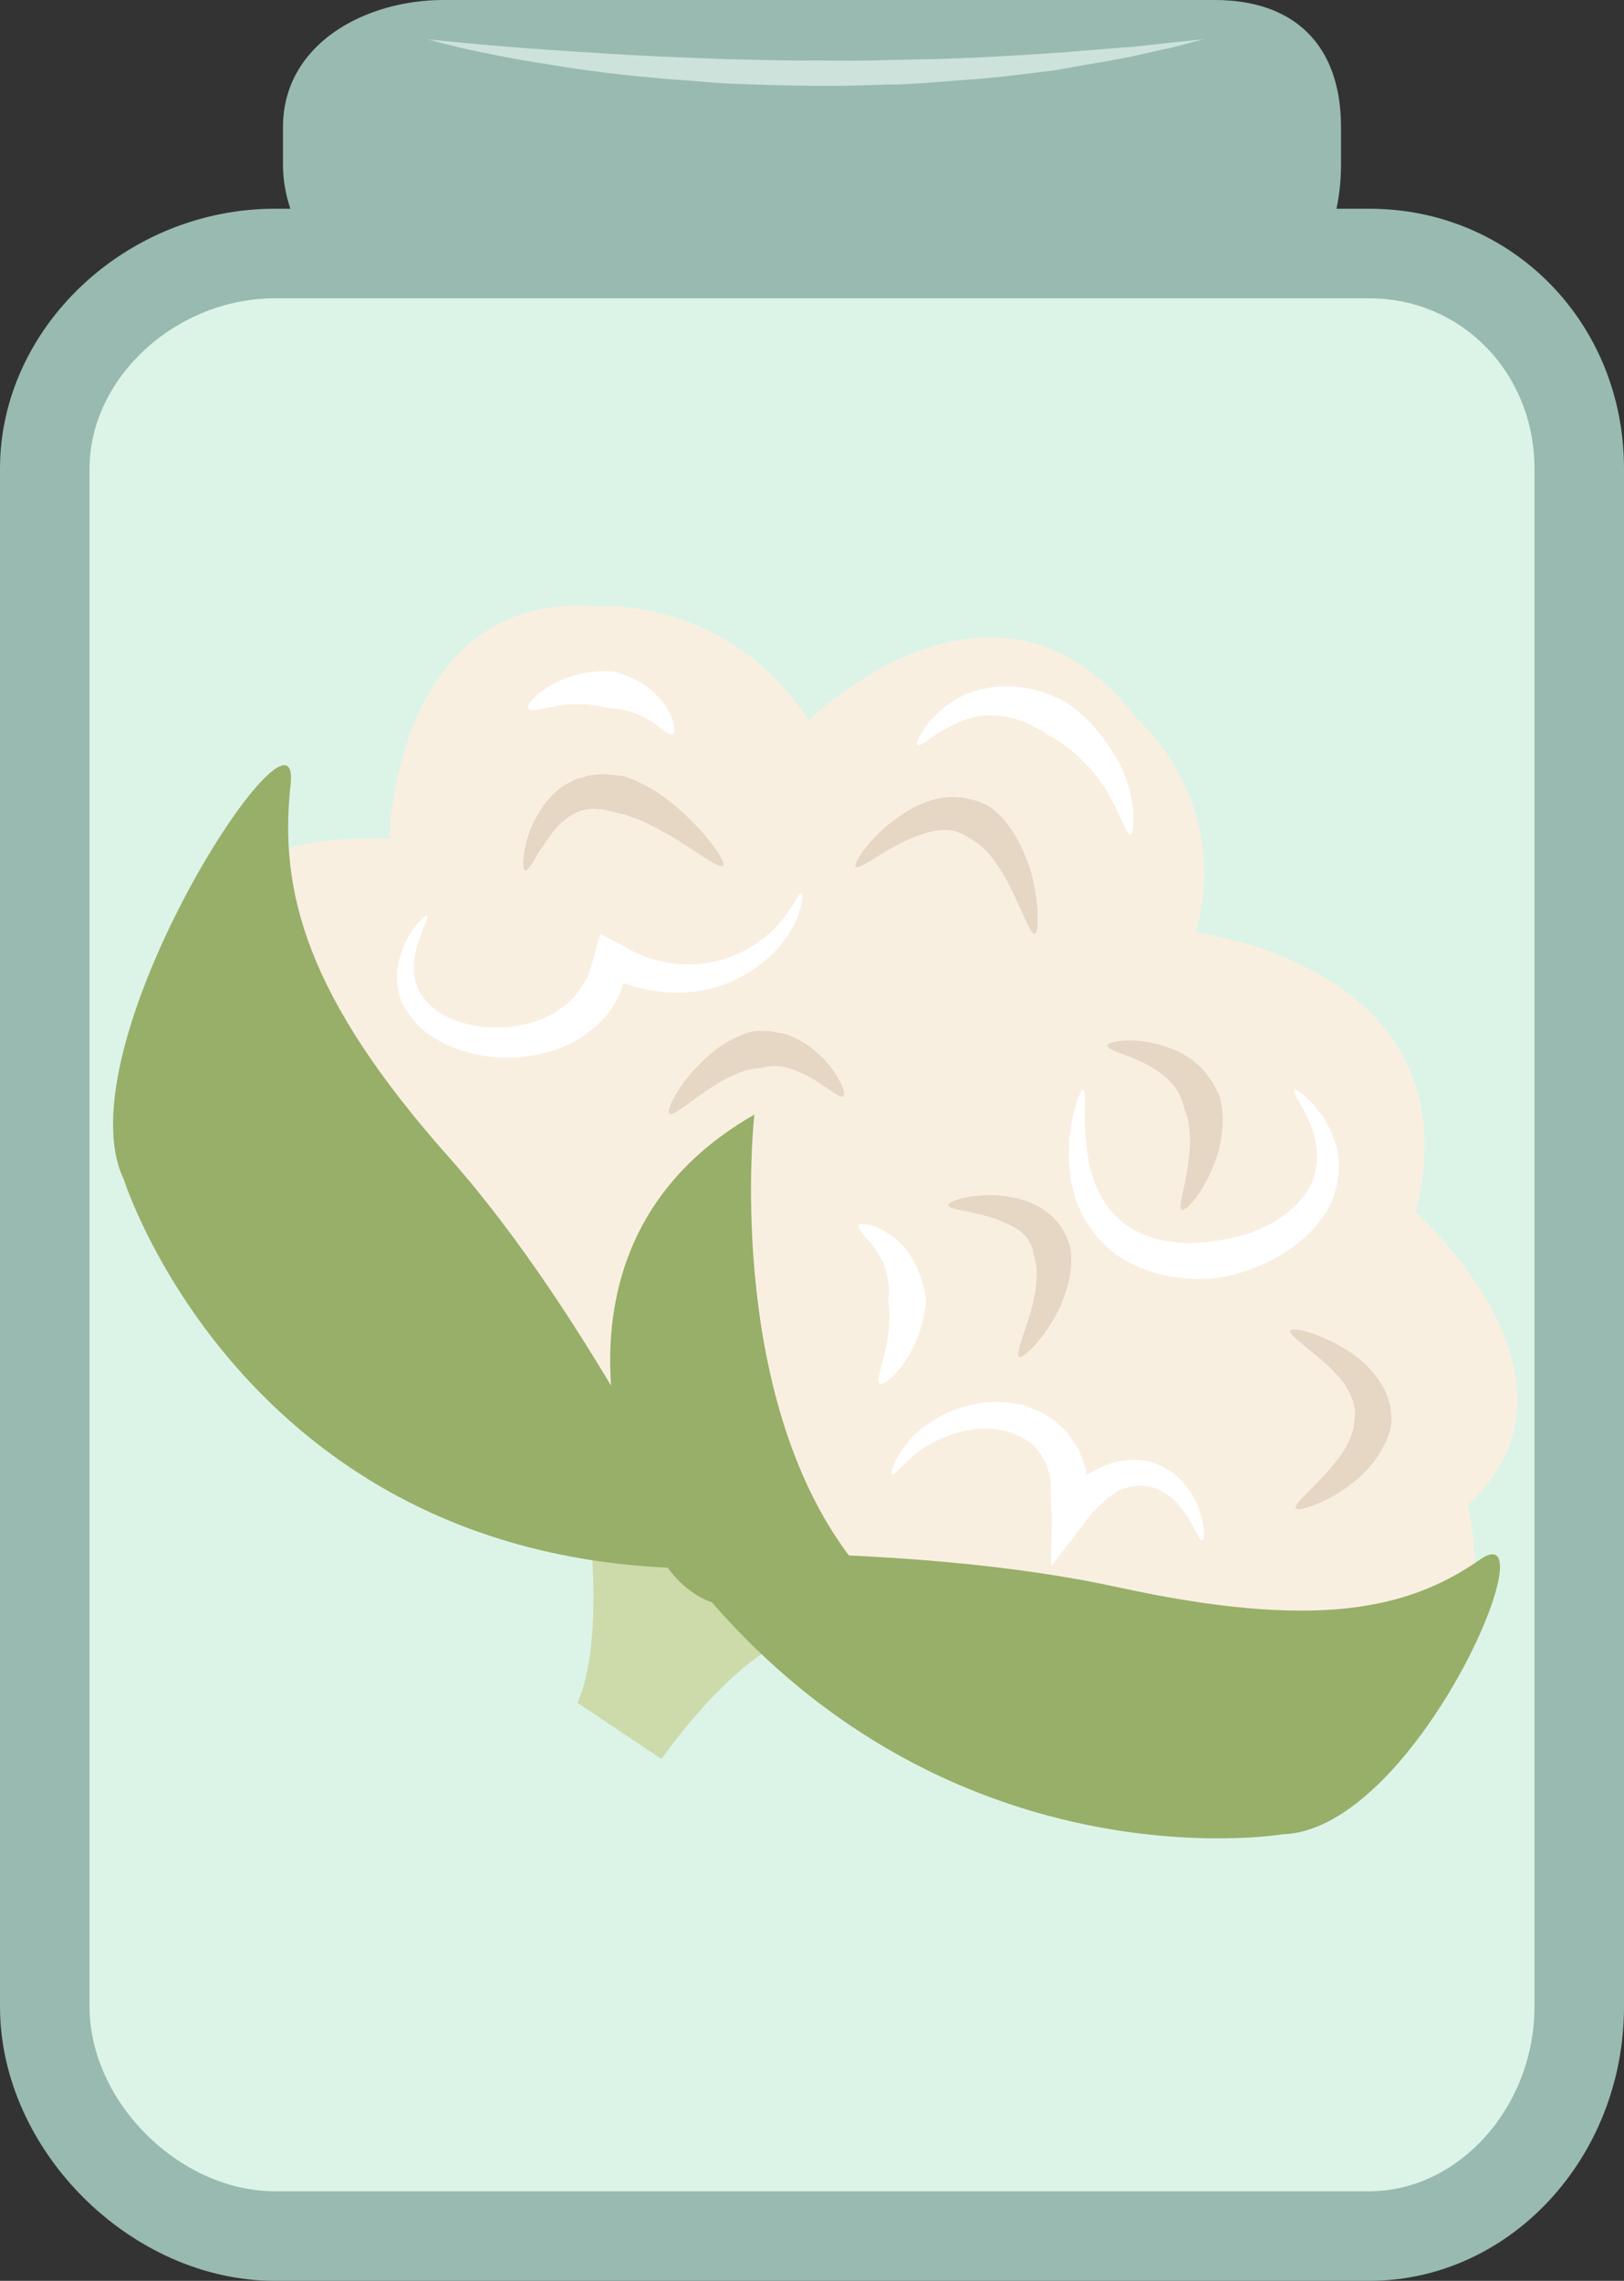
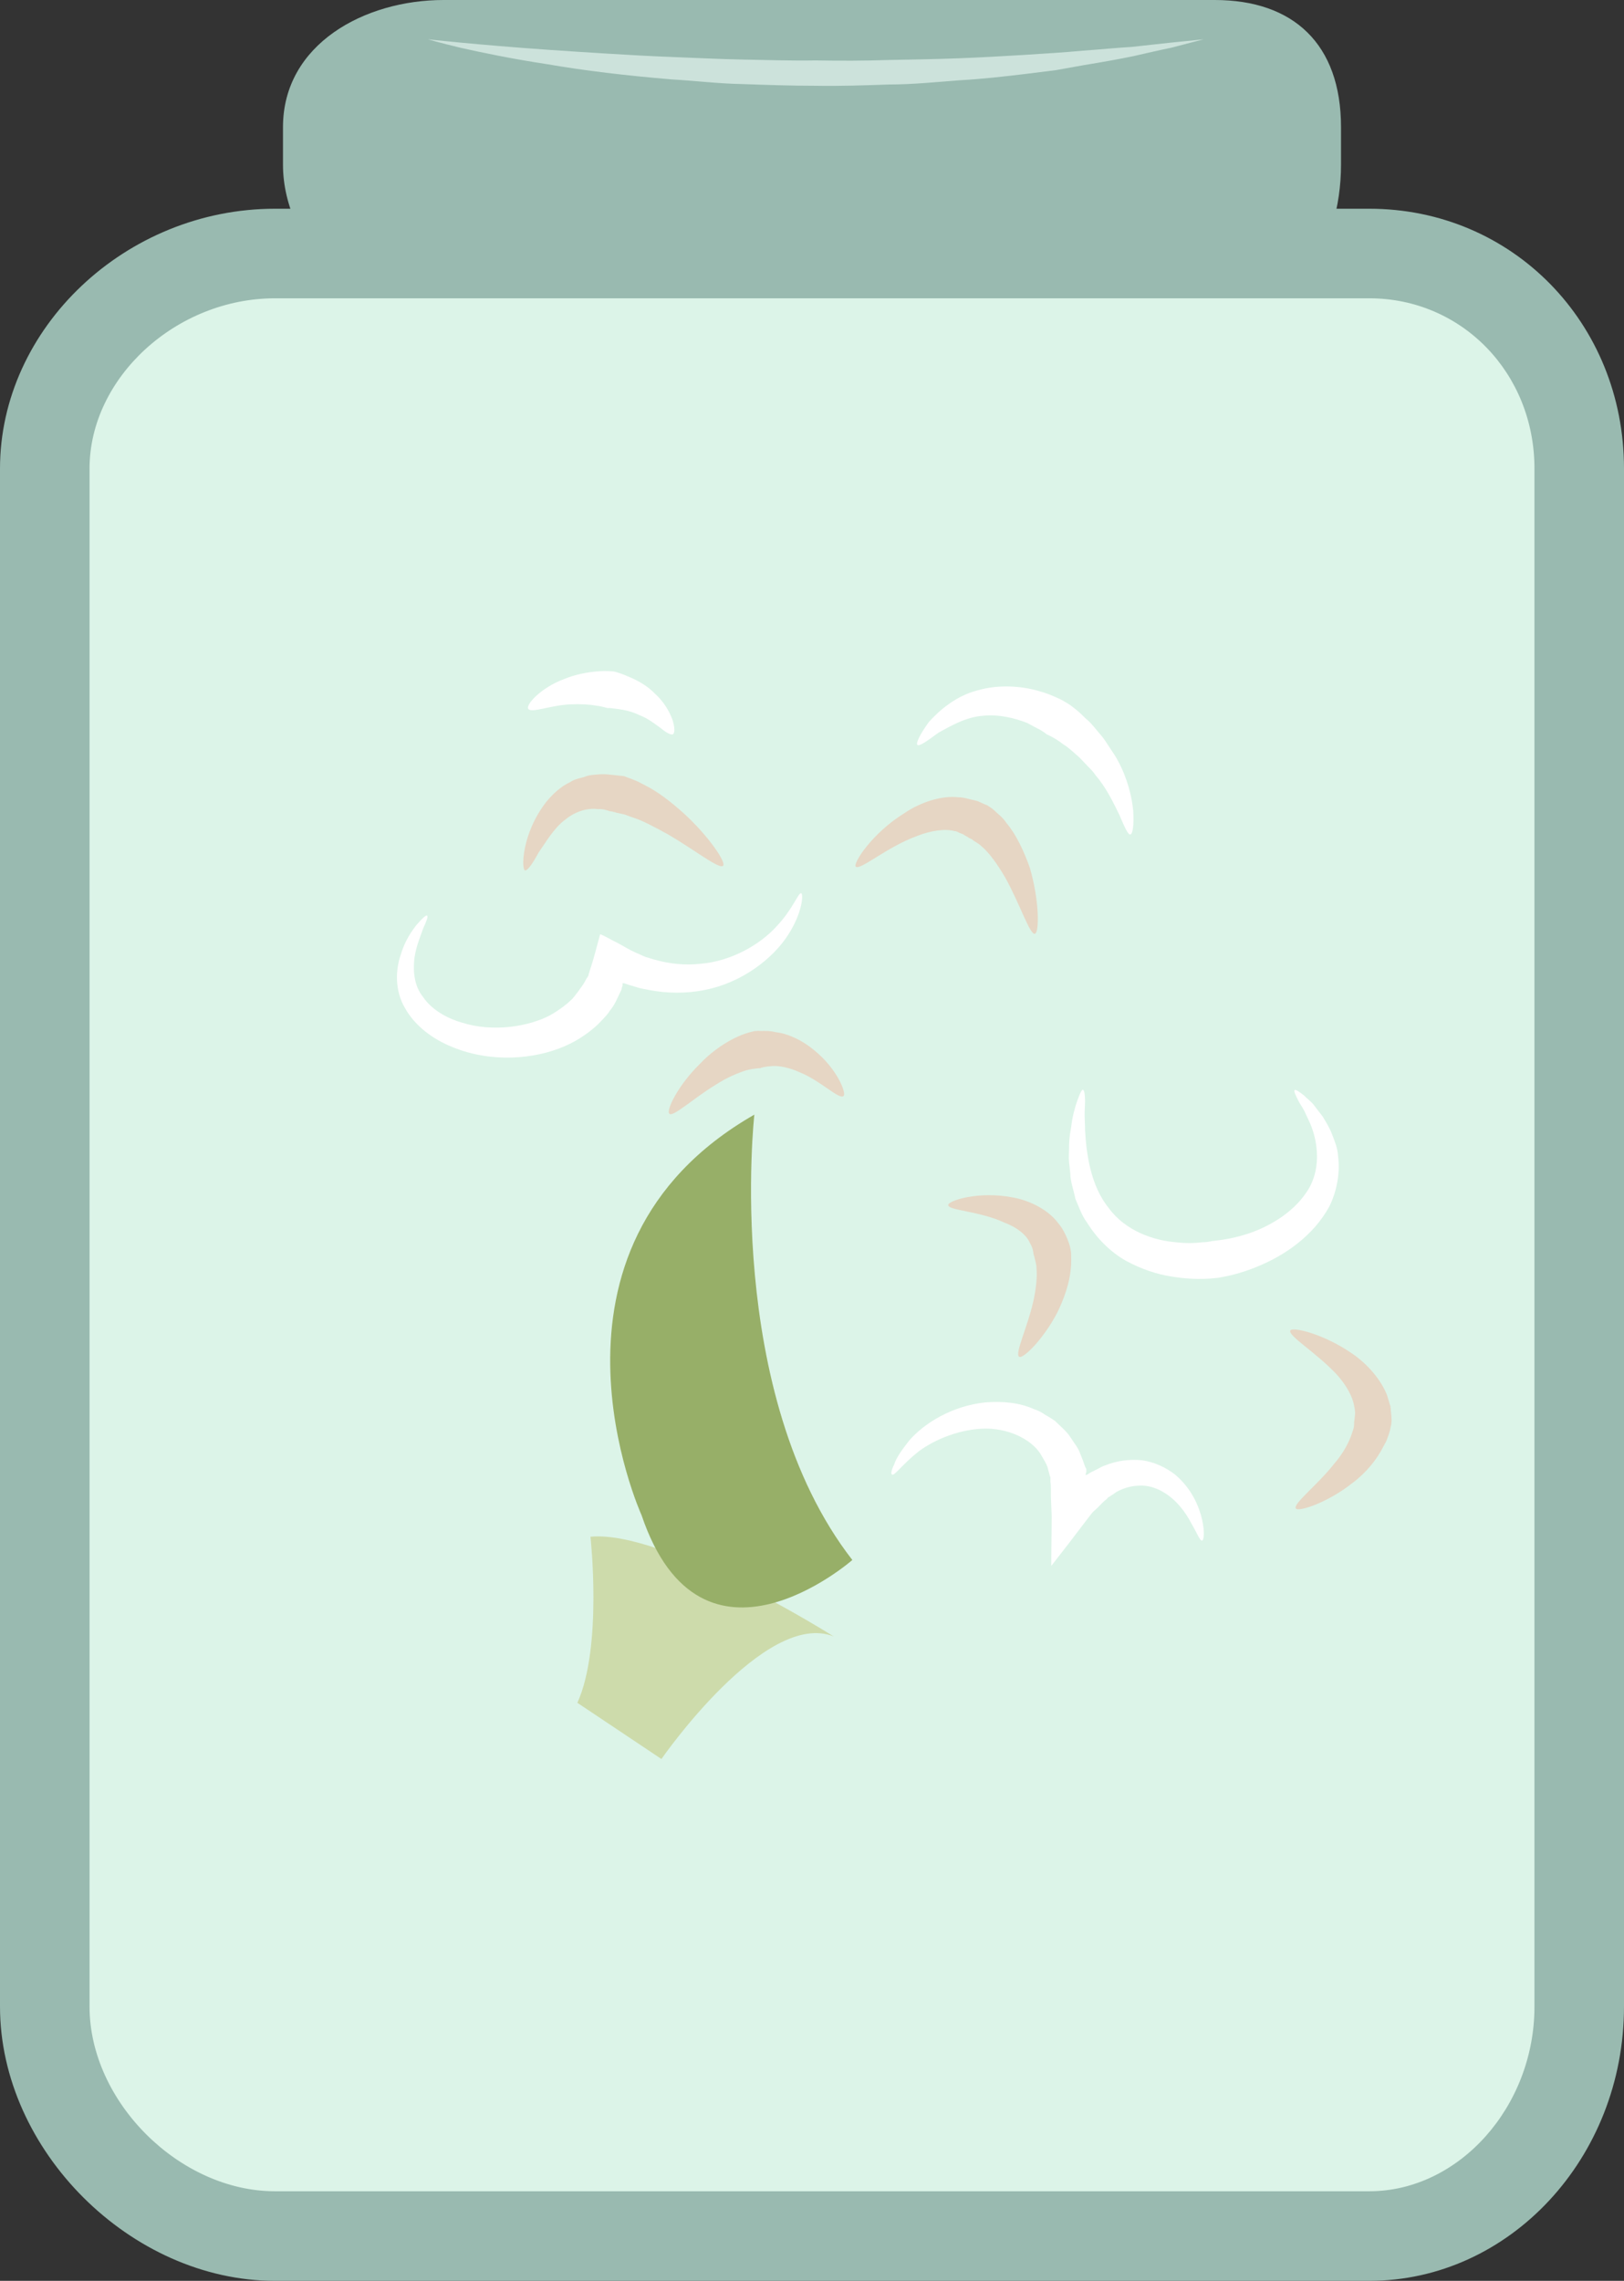
<svg xmlns="http://www.w3.org/2000/svg" id="svg51" viewBox="0 0 3845 5398" style="clip-rule:evenodd;fill-rule:evenodd;image-rendering:optimizeQuality;shape-rendering:geometricPrecision;text-rendering:geometricPrecision" version="1.1" height="53.98mm" width="38.45mm" xml:space="preserve">
  <rect x="0" y="0" width="3845" height="5398" fill="#333333" stroke="none" />
  <defs id="defs4">
    <style id="style2" type="text/css">
   
    .fil5 {fill:#97AF68;fill-rule:nonzero}
    .fil0 {fill:#99BAB0;fill-rule:nonzero}
    .fil2 {fill:#CCE2DB;fill-rule:nonzero}
    .fil3 {fill:#CDDBAB;fill-rule:nonzero}
    .fil1 {fill:#DCF4E8;fill-rule:nonzero}
    .fil6 {fill:#E6D6C4;fill-rule:nonzero}
    .fil4 {fill:#F9EFE1;fill-rule:nonzero}
    .fil7 {fill:white;fill-rule:nonzero}
   
  </style>
  </defs>
  <g transform="translate(-8636,-12090)" id="Vrstva_x0020_1">
    <g id="_643003792">
      <path style="fill:#99bab0;fill-rule:nonzero" id="path7" d="m 11811,12480 c 0,197 -113,386 -299,386 H 9686 c -186,0 -380,-189 -380,-386 v -89 c 0,-197 194,-301 380,-301 h 866 960 c 186,0 299,104 299,301 z" class="fil0" />
      <path style="fill:#dcf4e8;fill-rule:nonzero" id="path9" d="m 12375,16839 c 0,284 -215,543 -497,543 H 9287 c -283,0 -545,-259 -545,-543 v -3640 c 0,-284 262,-509 545,-509 h 2591 c 282,0 497,225 497,509 z" class="fil1" />
      <path style="fill:#99bab0;fill-rule:nonzero" id="path11" d="m 9287,12796 c -234,0 -439,188 -439,403 v 3640 c 0,225 213,437 439,437 h 2591 c 212,0 391,-200 391,-437 v -3640 c 0,-226 -172,-403 -391,-403 z m 2591,4692 H 9287 c -341,0 -651,-309 -651,-649 v -3640 c 0,-333 298,-615 651,-615 h 2591 c 338,0 603,270 603,615 v 3640 c 0,358 -271,649 -603,649 z" class="fil0" />
      <path style="fill:#cce2db;fill-rule:nonzero" id="path13" d="m 9649,12183 c 0,0 115,13 287,25 43,3 90,6 139,9 49,3 101,6 155,8 54,2 110,5 166,6 57,1 114,3 171,2 58,1 115,1 172,-1 56,-1 112,-2 166,-4 53,-2 105,-5 155,-8 49,-3 96,-6 139,-10 43,-3 82,-7 117,-9 35,-4 65,-7 91,-10 50,-5 79,-8 79,-8 0,0 -28,7 -77,20 -25,5 -55,12 -90,20 -34,7 -73,14 -116,21 -22,4 -44,8 -67,12 -23,3 -48,6 -72,9 -50,6 -102,12 -156,15 -54,4 -111,10 -168,10 -57,2 -115,4 -173,3 -58,0 -116,-2 -173,-4 -57,-1 -113,-8 -167,-11 -108,-9 -209,-21 -295,-36 -86,-13 -157,-28 -206,-39 -50,-12 -77,-20 -77,-20 z" class="fil2" />
    </g>
    <path style="fill:#cddbab;fill-rule:nonzero" id="path16" d="m 10034,15727 c 0,0 29,261 -31,393 l 199,133 c 0,0 246,-355 408,-290 0,0 -401,-253 -576,-236 z" class="fil3" />
-     <path style="fill:#f9efe1;fill-rule:nonzero" id="path18" d="m 9090,14700 c 0,0 -249,-652 468,-625 0,0 11,-591 497,-550 0,0 304,-22 496,270 0,0 443,-439 777,-4 0,0 226,195 139,506 0,0 667,80 521,662 0,0 446,396 123,693 0,0 151,641 -443,455 l -390,174 -739,-404 -573,-317 c 0,0 -421,-526 -485,-524 -64,2 -391,-336 -391,-336 z" class="fil4" />
-     <path style="fill:#97af68;fill-rule:nonzero" id="path20" d="m 10317,15802 c 0,0 -281,-594 -618,-973 -337,-379 -403,-628 -375,-882 28,-255 -546,619 -395,934 0,0 294,930 1388,921 z" class="fil5" />
-     <path style="fill:#97af68;fill-rule:nonzero" id="path22" d="m 10229,15767 c 0,0 592,-22 1056,80 465,101 685,53 855,-66 171,-118 -152,640 -466,650 0,0 -846,143 -1445,-664 z" class="fil5" />
    <path style="fill:#97af68;fill-rule:nonzero" id="path24" d="m 10155,15676 c 0,0 -287,-631 267,-948 0,0 -74,660 232,1054 0,0 -357,313 -499,-106 z" class="fil5" />
    <path style="fill:#e6d6c4;fill-rule:nonzero" id="path26" d="m 10348,14139 c -9,9 -68,-38 -130,-74 -31,-17 -62,-34 -86,-41 -6,-2 -11,-4 -16,-6 -4,-1 -9,-2 -13,-3 -6,-1 -10,-2 -11,-3 -1,1 -5,-2 -12,-2 -6,-2 -16,-6 -28,-5 -22,-3 -51,3 -78,25 -27,20 -46,54 -63,78 -14,26 -26,43 -32,42 -9,-2 -8,-88 51,-163 15,-18 34,-36 56,-46 10,-7 22,-9 33,-12 11,-5 21,-5 31,-6 19,-2 34,1 46,2 11,1 18,2 18,2 1,0 6,3 16,6 5,2 10,4 17,7 5,3 12,6 19,10 28,14 60,39 89,65 58,53 101,116 93,124 z" class="fil6" />
-     <path style="fill:#e6d6c4;fill-rule:nonzero" id="path28" d="m 11086,14300 c -12,2 -35,-70 -70,-133 -18,-31 -38,-59 -56,-74 -8,-8 -17,-11 -22,-16 -5,-3 -9,-4 -8,-4 -1,-1 -4,-3 -10,-6 -3,-3 -6,-3 -10,-5 -4,-1 -8,-5 -14,-5 -21,-6 -55,-2 -90,12 -71,26 -134,82 -144,72 -7,-7 38,-79 116,-127 37,-25 87,-42 128,-37 11,0 20,3 28,5 8,2 16,3 21,6 11,5 18,8 19,8 0,1 7,4 15,11 8,8 21,17 30,31 23,27 41,66 55,105 23,78 23,155 12,157 z" class="fil6" />
-     <path style="fill:#e6d6c4;fill-rule:nonzero" id="path30" d="m 11434,14953 c -11,-6 13,-67 17,-127 4,-30 3,-58 -1,-78 -3,-21 -10,-31 -9,-32 -1,-1 -3,-15 -11,-32 -8,-19 -26,-41 -52,-58 -50,-37 -122,-48 -120,-62 0,-10 73,-23 149,7 37,13 73,40 91,69 11,13 16,26 21,35 5,9 5,15 6,15 0,2 6,22 6,52 0,29 -6,66 -19,99 -24,67 -68,117 -78,112 z" class="fil6" />
+     <path style="fill:#e6d6c4;fill-rule:nonzero" id="path28" d="m 11086,14300 c -12,2 -35,-70 -70,-133 -18,-31 -38,-59 -56,-74 -8,-8 -17,-11 -22,-16 -5,-3 -9,-4 -8,-4 -1,-1 -4,-3 -10,-6 -3,-3 -6,-3 -10,-5 -4,-1 -8,-5 -14,-5 -21,-6 -55,-2 -90,12 -71,26 -134,82 -144,72 -7,-7 38,-79 116,-127 37,-25 87,-42 128,-37 11,0 20,3 28,5 8,2 16,3 21,6 11,5 18,8 19,8 0,1 7,4 15,11 8,8 21,17 30,31 23,27 41,66 55,105 23,78 23,155 12,157 " class="fil6" />
    <path style="fill:#e6d6c4;fill-rule:nonzero" id="path32" d="m 11049,15301 c -11,-7 19,-68 33,-129 7,-30 10,-60 8,-80 0,-10 -3,-18 -4,-23 -1,-5 -2,-8 -2,-8 -1,-1 -1,-4 -2,-10 -1,-5 -3,-12 -8,-20 -7,-17 -29,-36 -59,-47 -59,-28 -134,-29 -134,-42 -1,-10 71,-34 153,-18 40,7 83,29 106,59 12,14 19,29 23,39 4,10 6,17 6,17 0,1 2,7 3,17 0,10 1,23 -1,39 -3,31 -15,67 -31,100 -33,64 -82,112 -91,106 z" class="fil6" />
    <path style="fill:#e6d6c4;fill-rule:nonzero" id="path34" d="m 11704,15660 c -7,-11 50,-54 91,-106 22,-25 36,-53 42,-72 2,-5 3,-9 4,-13 1,-4 1,-7 1,-10 0,-6 1,-9 1,-9 0,-1 0,-4 1,-10 0,-3 1,-6 0,-10 0,-4 -1,-8 -2,-13 -3,-20 -18,-49 -42,-75 -48,-51 -115,-91 -109,-103 4,-10 81,8 150,57 34,24 65,60 79,96 3,9 5,18 8,26 1,7 1,14 2,20 1,12 1,19 0,20 1,1 -1,6 -3,17 -2,6 -3,11 -6,18 -2,7 -6,14 -10,21 -15,30 -41,62 -72,85 -60,48 -130,70 -135,61 z" class="fil6" />
    <path style="fill:#e6d6c4;fill-rule:nonzero" id="path36" d="m 10633,14684 c -10,9 -54,-36 -103,-56 -24,-11 -48,-16 -65,-15 -17,1 -28,4 -29,5 0,0 -13,0 -33,5 -19,6 -46,17 -72,34 -53,32 -101,77 -110,69 -9,-7 20,-67 71,-117 24,-26 55,-48 81,-61 27,-14 48,-17 50,-18 0,1 6,-1 14,0 9,0 21,-1 36,3 29,3 64,20 90,42 55,44 78,103 70,109 z" class="fil6" />
    <path style="fill:#ffffff;fill-rule:nonzero" id="path38" d="m 10533,14204 c 5,1 4,45 -32,100 -35,54 -108,112 -197,129 -44,9 -90,8 -131,0 -11,-2 -22,-4 -31,-7 -10,-3 -20,-6 -29,-9 0,0 -3,0 -3,0 0,2 0,3 0,5 v 0 1 l -1,2 c -1,3 -1,7 -3,10 -3,6 -5,11 -8,17 -9,20 -18,30 -19,31 0,2 -10,14 -27,31 -17,16 -44,37 -79,52 -71,31 -174,40 -266,2 -45,-18 -88,-49 -112,-92 -25,-42 -22,-91 -11,-124 10,-35 27,-59 39,-74 13,-15 22,-23 24,-21 3,2 -1,13 -9,30 -6,18 -17,42 -21,72 -3,29 -1,64 21,91 19,28 53,49 91,60 75,24 160,9 209,-17 25,-14 43,-29 54,-40 10,-13 16,-20 16,-21 0,-1 7,-8 14,-21 1,-3 4,-7 6,-10 1,-2 2,-4 2,-7 l 1,-2 1,-4 3,-9 c 8,-24 14,-50 22,-78 11,4 27,14 40,20 15,8 29,17 45,24 8,3 15,7 23,10 8,2 15,5 24,7 32,9 69,13 105,9 74,-6 142,-46 180,-88 40,-42 52,-81 59,-79 z" class="fil7" />
    <path style="fill:#ffffff;fill-rule:nonzero" id="path40" d="m 11312,14065 c -6,0 -14,-19 -26,-47 -14,-28 -30,-63 -56,-93 -5,-8 -12,-15 -19,-22 -7,-7 -13,-14 -19,-20 -14,-12 -26,-24 -38,-31 -23,-18 -41,-24 -41,-25 -1,-1 -5,-4 -13,-9 -8,-4 -19,-10 -32,-17 -28,-11 -66,-21 -105,-17 -40,3 -76,24 -105,40 -26,19 -45,33 -50,29 -4,-4 6,-25 27,-54 24,-27 64,-62 115,-75 51,-15 106,-10 144,1 19,5 35,12 46,17 11,5 16,8 17,9 1,0 24,13 49,39 14,11 26,28 40,44 7,9 13,19 19,28 6,9 13,19 18,29 22,40 33,85 36,118 2,34 -1,55 -7,56 z" class="fil7" />
    <path style="fill:#ffffff;fill-rule:nonzero" id="path42" d="m 11701,14670 c 3,-2 10,3 23,13 5,6 14,12 21,20 7,9 15,20 23,30 7,12 16,26 22,42 6,16 13,32 14,51 5,38 -2,81 -20,118 -39,73 -110,118 -165,141 -55,24 -96,28 -98,29 -3,0 -47,8 -112,-3 -33,-5 -70,-17 -107,-37 -36,-20 -69,-53 -92,-90 -13,-17 -20,-39 -28,-57 -4,-21 -12,-41 -12,-60 -1,-10 -2,-19 -3,-28 -1,-10 0,-18 0,-27 0,-17 1,-33 4,-48 2,-15 4,-28 7,-40 3,-12 6,-22 9,-30 6,-17 10,-25 13,-25 3,1 5,11 5,28 0,8 -1,18 -1,30 0,12 1,24 1,38 3,55 13,131 56,184 40,55 108,77 159,81 25,3 47,2 63,0 15,0 25,-4 26,-3 1,-1 35,-2 81,-17 46,-15 105,-47 139,-98 35,-50 29,-116 9,-163 -5,-11 -10,-21 -14,-30 -5,-10 -11,-17 -14,-24 -7,-14 -11,-22 -9,-25 z" class="fil7" />
    <path style="fill:#ffffff;fill-rule:nonzero" id="path44" d="m 11482,15736 c -5,1 -11,-16 -25,-40 -13,-25 -35,-57 -69,-76 -16,-9 -35,-15 -53,-14 -18,0 -37,5 -54,14 -4,2 -8,6 -12,8 l -6,4 c -2,1 -3,1 -7,6 -8,6 -14,13 -21,20 l -11,10 c -3,3 -8,10 -12,15 -31,41 -61,80 -87,113 0,-48 1,-88 1,-117 -1,-29 -2,-47 -2,-48 0,-2 0,-7 0,-17 0,-5 0,-11 -1,-17 0,-3 0,-8 0,-10 0,-1 -1,-3 -1,-3 -2,-7 -4,-14 -6,-22 -3,-9 -8,-16 -13,-25 -18,-35 -70,-65 -131,-66 -61,0 -122,25 -161,54 -38,30 -57,58 -63,55 -3,-2 -2,-10 5,-24 5,-16 18,-34 35,-56 36,-42 103,-83 181,-91 39,-3 80,0 115,16 10,3 19,8 26,13 9,5 17,10 24,15 13,13 27,24 36,38 9,14 19,26 23,38 5,12 9,23 12,32 1,2 2,4 3,6 0,2 0,1 0,2 v 0 c 0,1 0,1 0,1 0,0 0,1 0,3 0,1 -1,4 -2,7 0,1 1,1 4,0 0,0 5,-3 8,-5 l 16,-8 c 6,-3 12,-7 19,-9 27,-11 57,-15 87,-12 29,4 56,17 77,33 41,34 58,77 65,107 7,31 4,50 0,50 z" class="fil7" />
-     <path style="fill:#ffffff;fill-rule:nonzero" id="path46" d="m 10719,15364 c -10,-7 10,-54 18,-102 4,-23 5,-46 5,-63 0,-17 -2,-28 -3,-28 1,-2 2,-13 2,-31 -2,-17 -5,-39 -14,-62 -10,-21 -25,-41 -38,-56 -13,-15 -23,-26 -20,-33 2,-4 18,-3 39,4 22,9 49,26 71,51 21,26 34,58 41,82 7,24 8,42 8,43 0,1 0,17 -6,39 -4,22 -13,50 -26,75 -26,51 -67,88 -77,81 z" class="fil7" />
    <path style="fill:#ffffff;fill-rule:nonzero" id="path48" d="m 10229,13828 c -5,2 -17,-5 -29,-15 -14,-10 -30,-23 -49,-30 -18,-9 -37,-13 -52,-15 -14,-2 -24,-3 -24,-2 -1,0 -11,-4 -28,-6 -16,-3 -38,-4 -61,-3 -46,2 -91,21 -99,11 -8,-9 30,-51 85,-71 26,-11 55,-16 77,-18 23,-2 38,0 39,0 1,0 15,3 35,12 20,8 45,21 64,41 21,19 34,42 41,61 6,19 6,32 1,35 z" class="fil7" />
  </g>
</svg>